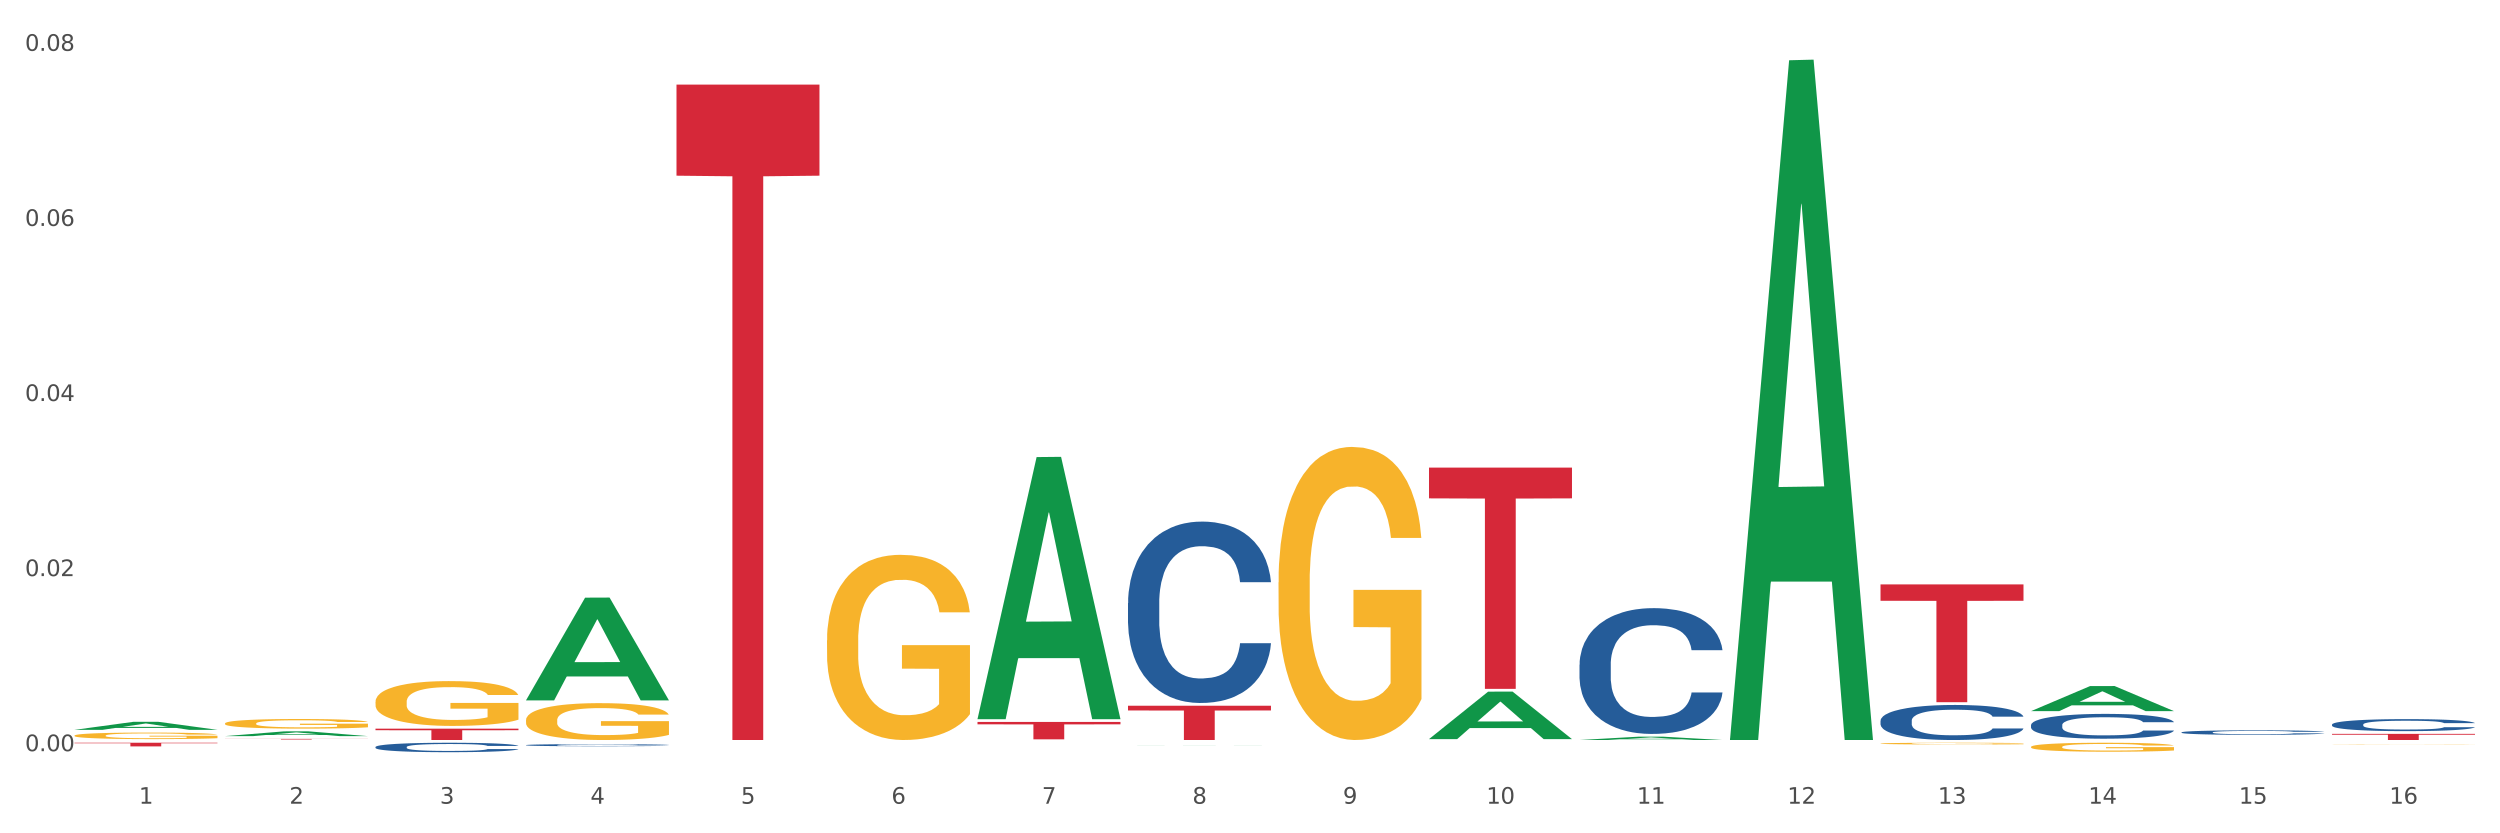
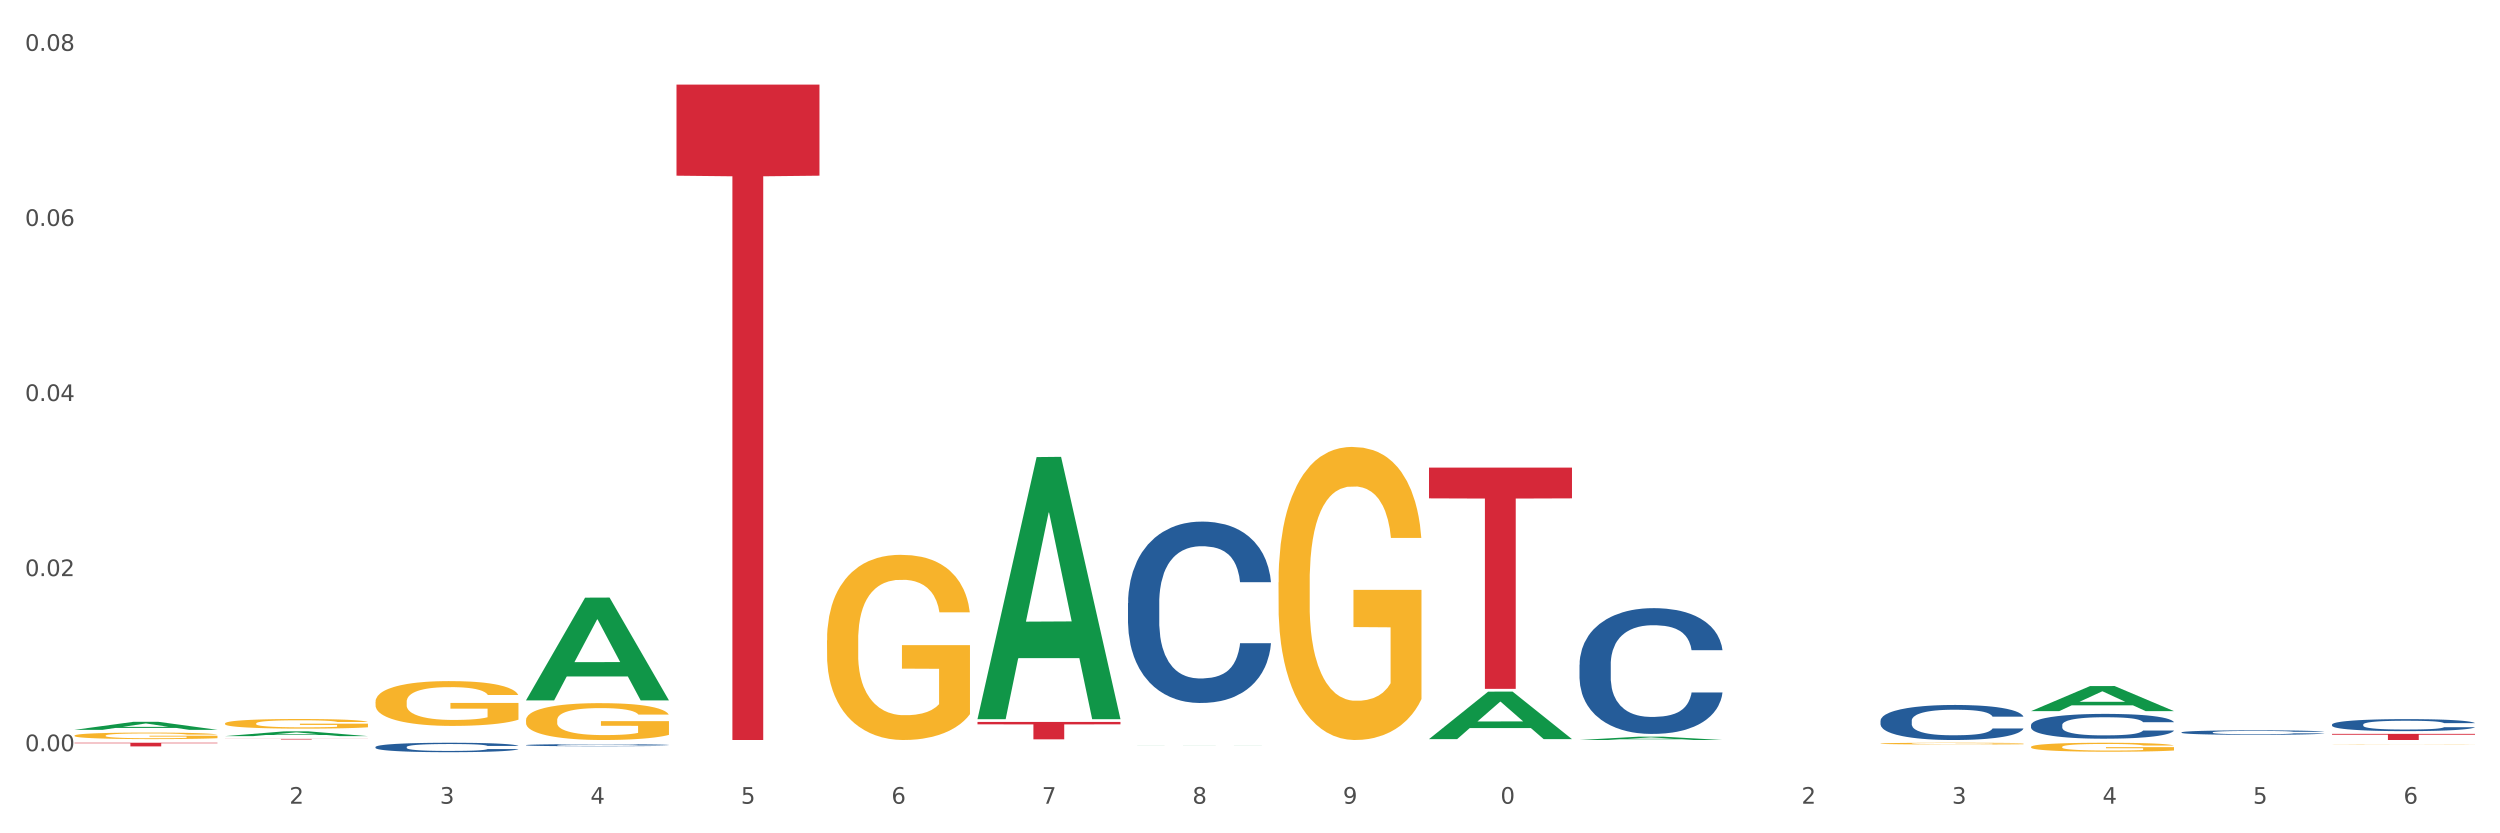
<svg xmlns="http://www.w3.org/2000/svg" xmlns:xlink="http://www.w3.org/1999/xlink" width="1080pt" height="360pt" viewBox="0 0 1080 360" version="1.1">
  <rect x="0" y="0" width="1080" height="360" fill="#333333" stroke="none" />
  <defs>
    <style type="text/css">*{stroke-linejoin: round; stroke-linecap: butt}</style>
  </defs>
  <g id="figure_1">
    <g id="patch_1">
      <path d="M 0 360  L 1080 360  L 1080 0  L 0 0  z " style="fill: #ffffff; stroke: #ffffff; stroke-linejoin: miter" />
    </g>
    <g id="axes_1">
      <g id="matplotlib.axis_1">
        <g id="xtick_1">
          <g id="text_1">
            <g style="fill: #4d4d4d" transform="translate(60.004 347.204) scale(0.096 -0.096)">
              <defs>
-                 <path id="DejaVuSans-31" d="M 794 531  L 1825 531  L 1825 4091  L 703 3866  L 703 4441  L 1819 4666  L 2450 4666  L 2450 531  L 3481 531  L 3481 0  L 794 0  L 794 531  z " transform="scale(0.016)" />
-               </defs>
+                 </defs>
              <use xlink:href="#DejaVuSans-31" />
            </g>
          </g>
        </g>
        <g id="xtick_2">
          <g id="text_2">
            <g style="fill: #4d4d4d" transform="translate(125.021 347.204) scale(0.096 -0.096)">
              <defs>
                <path id="DejaVuSans-32" d="M 1228 531  L 3431 531  L 3431 0  L 469 0  L 469 531  Q 828 903 1448 1529  Q 2069 2156 2228 2338  Q 2531 2678 2651 2914  Q 2772 3150 2772 3378  Q 2772 3750 2511 3984  Q 2250 4219 1831 4219  Q 1534 4219 1204 4116  Q 875 4013 500 3803  L 500 4441  Q 881 4594 1212 4672  Q 1544 4750 1819 4750  Q 2544 4750 2975 4387  Q 3406 4025 3406 3419  Q 3406 3131 3298 2873  Q 3191 2616 2906 2266  Q 2828 2175 2409 1742  Q 1991 1309 1228 531  z " transform="scale(0.016)" />
              </defs>
              <use xlink:href="#DejaVuSans-32" />
            </g>
          </g>
        </g>
        <g id="xtick_3">
          <g id="text_3">
            <g style="fill: #4d4d4d" transform="translate(190.039 347.204) scale(0.096 -0.096)">
              <defs>
                <path id="DejaVuSans-33" d="M 2597 2516  Q 3050 2419 3304 2112  Q 3559 1806 3559 1356  Q 3559 666 3084 287  Q 2609 -91 1734 -91  Q 1441 -91 1130 -33  Q 819 25 488 141  L 488 750  Q 750 597 1062 519  Q 1375 441 1716 441  Q 2309 441 2620 675  Q 2931 909 2931 1356  Q 2931 1769 2642 2001  Q 2353 2234 1838 2234  L 1294 2234  L 1294 2753  L 1863 2753  Q 2328 2753 2575 2939  Q 2822 3125 2822 3475  Q 2822 3834 2567 4026  Q 2313 4219 1838 4219  Q 1578 4219 1281 4162  Q 984 4106 628 3988  L 628 4550  Q 988 4650 1302 4700  Q 1616 4750 1894 4750  Q 2613 4750 3031 4423  Q 3450 4097 3450 3541  Q 3450 3153 3228 2886  Q 3006 2619 2597 2516  z " transform="scale(0.016)" />
              </defs>
              <use xlink:href="#DejaVuSans-33" />
            </g>
          </g>
        </g>
        <g id="xtick_4">
          <g id="text_4">
            <g style="fill: #4d4d4d" transform="translate(255.056 347.204) scale(0.096 -0.096)">
              <defs>
                <path id="DejaVuSans-34" d="M 2419 4116  L 825 1625  L 2419 1625  L 2419 4116  z M 2253 4666  L 3047 4666  L 3047 1625  L 3713 1625  L 3713 1100  L 3047 1100  L 3047 0  L 2419 0  L 2419 1100  L 313 1100  L 313 1709  L 2253 4666  z " transform="scale(0.016)" />
              </defs>
              <use xlink:href="#DejaVuSans-34" />
            </g>
          </g>
        </g>
        <g id="xtick_5">
          <g id="text_5">
            <g style="fill: #4d4d4d" transform="translate(320.073 347.204) scale(0.096 -0.096)">
              <defs>
                <path id="DejaVuSans-35" d="M 691 4666  L 3169 4666  L 3169 4134  L 1269 4134  L 1269 2991  Q 1406 3038 1543 3061  Q 1681 3084 1819 3084  Q 2600 3084 3056 2656  Q 3513 2228 3513 1497  Q 3513 744 3044 326  Q 2575 -91 1722 -91  Q 1428 -91 1123 -41  Q 819 9 494 109  L 494 744  Q 775 591 1075 516  Q 1375 441 1709 441  Q 2250 441 2565 725  Q 2881 1009 2881 1497  Q 2881 1984 2565 2268  Q 2250 2553 1709 2553  Q 1456 2553 1204 2497  Q 953 2441 691 2322  L 691 4666  z " transform="scale(0.016)" />
              </defs>
              <use xlink:href="#DejaVuSans-35" />
            </g>
          </g>
        </g>
        <g id="xtick_6">
          <g id="text_6">
            <g style="fill: #4d4d4d" transform="translate(385.09 347.204) scale(0.096 -0.096)">
              <defs>
                <path id="DejaVuSans-36" d="M 2113 2584  Q 1688 2584 1439 2293  Q 1191 2003 1191 1497  Q 1191 994 1439 701  Q 1688 409 2113 409  Q 2538 409 2786 701  Q 3034 994 3034 1497  Q 3034 2003 2786 2293  Q 2538 2584 2113 2584  z M 3366 4563  L 3366 3988  Q 3128 4100 2886 4159  Q 2644 4219 2406 4219  Q 1781 4219 1451 3797  Q 1122 3375 1075 2522  Q 1259 2794 1537 2939  Q 1816 3084 2150 3084  Q 2853 3084 3261 2657  Q 3669 2231 3669 1497  Q 3669 778 3244 343  Q 2819 -91 2113 -91  Q 1303 -91 875 529  Q 447 1150 447 2328  Q 447 3434 972 4092  Q 1497 4750 2381 4750  Q 2619 4750 2861 4703  Q 3103 4656 3366 4563  z " transform="scale(0.016)" />
              </defs>
              <use xlink:href="#DejaVuSans-36" />
            </g>
          </g>
        </g>
        <g id="xtick_7">
          <g id="text_7">
            <g style="fill: #4d4d4d" transform="translate(450.108 347.204) scale(0.096 -0.096)">
              <defs>
                <path id="DejaVuSans-37" d="M 525 4666  L 3525 4666  L 3525 4397  L 1831 0  L 1172 0  L 2766 4134  L 525 4134  L 525 4666  z " transform="scale(0.016)" />
              </defs>
              <use xlink:href="#DejaVuSans-37" />
            </g>
          </g>
        </g>
        <g id="xtick_8">
          <g id="text_8">
            <g style="fill: #4d4d4d" transform="translate(515.125 347.204) scale(0.096 -0.096)">
              <defs>
                <path id="DejaVuSans-38" d="M 2034 2216  Q 1584 2216 1326 1975  Q 1069 1734 1069 1313  Q 1069 891 1326 650  Q 1584 409 2034 409  Q 2484 409 2743 651  Q 3003 894 3003 1313  Q 3003 1734 2745 1975  Q 2488 2216 2034 2216  z M 1403 2484  Q 997 2584 770 2862  Q 544 3141 544 3541  Q 544 4100 942 4425  Q 1341 4750 2034 4750  Q 2731 4750 3128 4425  Q 3525 4100 3525 3541  Q 3525 3141 3298 2862  Q 3072 2584 2669 2484  Q 3125 2378 3379 2068  Q 3634 1759 3634 1313  Q 3634 634 3220 271  Q 2806 -91 2034 -91  Q 1263 -91 848 271  Q 434 634 434 1313  Q 434 1759 690 2068  Q 947 2378 1403 2484  z M 1172 3481  Q 1172 3119 1398 2916  Q 1625 2713 2034 2713  Q 2441 2713 2670 2916  Q 2900 3119 2900 3481  Q 2900 3844 2670 4047  Q 2441 4250 2034 4250  Q 1625 4250 1398 4047  Q 1172 3844 1172 3481  z " transform="scale(0.016)" />
              </defs>
              <use xlink:href="#DejaVuSans-38" />
            </g>
          </g>
        </g>
        <g id="xtick_9">
          <g id="text_9">
            <g style="fill: #4d4d4d" transform="translate(580.142 347.204) scale(0.096 -0.096)">
              <defs>
                <path id="DejaVuSans-39" d="M 703 97  L 703 672  Q 941 559 1184 500  Q 1428 441 1663 441  Q 2288 441 2617 861  Q 2947 1281 2994 2138  Q 2813 1869 2534 1725  Q 2256 1581 1919 1581  Q 1219 1581 811 2004  Q 403 2428 403 3163  Q 403 3881 828 4315  Q 1253 4750 1959 4750  Q 2769 4750 3195 4129  Q 3622 3509 3622 2328  Q 3622 1225 3098 567  Q 2575 -91 1691 -91  Q 1453 -91 1209 -44  Q 966 3 703 97  z M 1959 2075  Q 2384 2075 2632 2365  Q 2881 2656 2881 3163  Q 2881 3666 2632 3958  Q 2384 4250 1959 4250  Q 1534 4250 1286 3958  Q 1038 3666 1038 3163  Q 1038 2656 1286 2365  Q 1534 2075 1959 2075  z " transform="scale(0.016)" />
              </defs>
              <use xlink:href="#DejaVuSans-39" />
            </g>
          </g>
        </g>
        <g id="xtick_10">
          <g id="text_10">
            <g style="fill: #4d4d4d" transform="translate(642.105 347.204) scale(0.096 -0.096)">
              <defs>
                <path id="DejaVuSans-30" d="M 2034 4250  Q 1547 4250 1301 3770  Q 1056 3291 1056 2328  Q 1056 1369 1301 889  Q 1547 409 2034 409  Q 2525 409 2770 889  Q 3016 1369 3016 2328  Q 3016 3291 2770 3770  Q 2525 4250 2034 4250  z M 2034 4750  Q 2819 4750 3233 4129  Q 3647 3509 3647 2328  Q 3647 1150 3233 529  Q 2819 -91 2034 -91  Q 1250 -91 836 529  Q 422 1150 422 2328  Q 422 3509 836 4129  Q 1250 4750 2034 4750  z " transform="scale(0.016)" />
              </defs>
              <use xlink:href="#DejaVuSans-31" />
              <use xlink:href="#DejaVuSans-30" transform="translate(63.623 0)" />
            </g>
          </g>
        </g>
        <g id="xtick_11">
          <g id="text_11">
            <g style="fill: #4d4d4d" transform="translate(707.123 347.204) scale(0.096 -0.096)">
              <use xlink:href="#DejaVuSans-31" />
              <use xlink:href="#DejaVuSans-31" transform="translate(63.623 0)" />
            </g>
          </g>
        </g>
        <g id="xtick_12">
          <g id="text_12">
            <g style="fill: #4d4d4d" transform="translate(772.14 347.204) scale(0.096 -0.096)">
              <use xlink:href="#DejaVuSans-31" />
              <use xlink:href="#DejaVuSans-32" transform="translate(63.623 0)" />
            </g>
          </g>
        </g>
        <g id="xtick_13">
          <g id="text_13">
            <g style="fill: #4d4d4d" transform="translate(837.157 347.204) scale(0.096 -0.096)">
              <use xlink:href="#DejaVuSans-31" />
              <use xlink:href="#DejaVuSans-33" transform="translate(63.623 0)" />
            </g>
          </g>
        </g>
        <g id="xtick_14">
          <g id="text_14">
            <g style="fill: #4d4d4d" transform="translate(902.174 347.204) scale(0.096 -0.096)">
              <use xlink:href="#DejaVuSans-31" />
              <use xlink:href="#DejaVuSans-34" transform="translate(63.623 0)" />
            </g>
          </g>
        </g>
        <g id="xtick_15">
          <g id="text_15">
            <g style="fill: #4d4d4d" transform="translate(967.192 347.204) scale(0.096 -0.096)">
              <use xlink:href="#DejaVuSans-31" />
              <use xlink:href="#DejaVuSans-35" transform="translate(63.623 0)" />
            </g>
          </g>
        </g>
        <g id="xtick_16">
          <g id="text_16">
            <g style="fill: #4d4d4d" transform="translate(1032.209 347.204) scale(0.096 -0.096)">
              <use xlink:href="#DejaVuSans-31" />
              <use xlink:href="#DejaVuSans-36" transform="translate(63.623 0)" />
            </g>
          </g>
        </g>
        <g id="xtick_17" />
        <g id="xtick_18" />
        <g id="xtick_19" />
        <g id="xtick_20" />
        <g id="xtick_21" />
        <g id="xtick_22" />
        <g id="xtick_23" />
        <g id="xtick_24" />
        <g id="xtick_25" />
        <g id="xtick_26" />
        <g id="xtick_27" />
        <g id="xtick_28" />
        <g id="xtick_29" />
        <g id="xtick_30" />
        <g id="xtick_31" />
      </g>
      <g id="matplotlib.axis_2">
        <g id="ytick_1">
          <g id="text_17">
            <g style="fill: #4d4d4d" transform="translate(10.8 324.514) scale(0.096 -0.096)">
              <defs>
                <path id="DejaVuSans-2e" d="M 684 794  L 1344 794  L 1344 0  L 684 0  L 684 794  z " transform="scale(0.016)" />
              </defs>
              <use xlink:href="#DejaVuSans-30" />
              <use xlink:href="#DejaVuSans-2e" transform="translate(63.623 0)" />
              <use xlink:href="#DejaVuSans-30" transform="translate(95.41 0)" />
              <use xlink:href="#DejaVuSans-30" transform="translate(159.033 0)" />
            </g>
          </g>
        </g>
        <g id="ytick_2">
          <g id="text_18">
            <g style="fill: #4d4d4d" transform="translate(10.8 248.876) scale(0.096 -0.096)">
              <use xlink:href="#DejaVuSans-30" />
              <use xlink:href="#DejaVuSans-2e" transform="translate(63.623 0)" />
              <use xlink:href="#DejaVuSans-30" transform="translate(95.41 0)" />
              <use xlink:href="#DejaVuSans-32" transform="translate(159.033 0)" />
            </g>
          </g>
        </g>
        <g id="ytick_3">
          <g id="text_19">
            <g style="fill: #4d4d4d" transform="translate(10.8 173.237) scale(0.096 -0.096)">
              <use xlink:href="#DejaVuSans-30" />
              <use xlink:href="#DejaVuSans-2e" transform="translate(63.623 0)" />
              <use xlink:href="#DejaVuSans-30" transform="translate(95.41 0)" />
              <use xlink:href="#DejaVuSans-34" transform="translate(159.033 0)" />
            </g>
          </g>
        </g>
        <g id="ytick_4">
          <g id="text_20">
            <g style="fill: #4d4d4d" transform="translate(10.8 97.599) scale(0.096 -0.096)">
              <use xlink:href="#DejaVuSans-30" />
              <use xlink:href="#DejaVuSans-2e" transform="translate(63.623 0)" />
              <use xlink:href="#DejaVuSans-30" transform="translate(95.41 0)" />
              <use xlink:href="#DejaVuSans-36" transform="translate(159.033 0)" />
            </g>
          </g>
        </g>
        <g id="ytick_5">
          <g id="text_21">
            <g style="fill: #4d4d4d" transform="translate(10.8 21.96) scale(0.096 -0.096)">
              <use xlink:href="#DejaVuSans-30" />
              <use xlink:href="#DejaVuSans-2e" transform="translate(63.623 0)" />
              <use xlink:href="#DejaVuSans-30" transform="translate(95.41 0)" />
              <use xlink:href="#DejaVuSans-38" transform="translate(159.033 0)" />
            </g>
          </g>
        </g>
        <g id="ytick_6" />
        <g id="ytick_7" />
        <g id="ytick_8" />
        <g id="ytick_9" />
      </g>
      <g id="PolyCollection_1">
        <path d="M 422.278 310.484  L 422.342 310.377  L 447.813 197.459  L 458.383 197.352  L 484.045 310.697  L 471.819 310.697  L 466.279 284.303  L 439.981 284.303  L 439.79 284.729  L 434.441 310.697  L 422.278 310.697  L 422.278 310.484  L 443.292 268.552  L 462.968 268.445  L 453.225 221.511  L 453.098 221.298  L 452.971 221.618  L 443.228 268.445  L 443.292 268.552  L 422.278 310.484  z " clip-path="url(#p81243b9bff)" style="fill: #109648" />
        <path d="M 487.296 321.889  L 487.359 321.889  L 512.83 321.852  L 523.4 321.852  L 549.062 321.889  L 536.836 321.889  L 531.296 321.88  L 504.998 321.88  L 504.807 321.88  L 499.458 321.889  L 487.296 321.889  L 487.296 321.889  L 508.309 321.875  L 527.985 321.875  L 518.243 321.86  L 518.115 321.86  L 517.988 321.86  L 508.245 321.875  L 508.309 321.875  L 487.296 321.889  z " clip-path="url(#p81243b9bff)" style="fill: #109648" />
        <path d="M 617.33 319.264  L 617.394 319.245  L 642.865 298.791  L 653.435 298.772  L 679.097 319.303  L 666.871 319.303  L 661.331 314.522  L 635.032 314.522  L 634.841 314.599  L 629.492 319.303  L 617.33 319.303  L 617.33 319.264  L 638.343 311.669  L 658.02 311.649  L 648.277 303.148  L 648.15 303.109  L 648.022 303.167  L 638.28 311.649  L 638.343 311.669  L 617.33 319.264  z " clip-path="url(#p81243b9bff)" style="fill: #109648" />
        <path d="M 682.347 319.684  L 682.411 319.682  L 707.882 318.243  L 718.452 318.241  L 744.114 319.687  L 731.888 319.687  L 726.348 319.35  L 700.05 319.35  L 699.859 319.355  L 694.51 319.687  L 682.347 319.687  L 682.347 319.684  L 703.361 319.149  L 723.037 319.148  L 713.294 318.549  L 713.167 318.547  L 713.04 318.551  L 703.297 319.148  L 703.361 319.149  L 682.347 319.684  z " clip-path="url(#p81243b9bff)" style="fill: #109648" />
        <path d="M 227.227 302.493  L 227.29 302.452  L 252.761 258.185  L 263.331 258.143  L 288.993 302.577  L 276.767 302.577  L 271.227 292.23  L 244.929 292.23  L 244.738 292.397  L 239.389 302.577  L 227.227 302.577  L 227.227 302.493  L 248.24 286.055  L 267.916 286.013  L 258.174 267.614  L 258.046 267.53  L 257.919 267.656  L 248.176 286.013  L 248.24 286.055  L 227.227 302.493  z " clip-path="url(#p81243b9bff)" style="fill: #109648" />
-         <path d="M 747.365 319.135  L 747.428 318.859  L 772.899 26.035  L 783.469 25.759  L 809.131 319.687  L 796.905 319.687  L 791.365 251.242  L 765.067 251.242  L 764.876 252.346  L 759.527 319.687  L 747.365 319.687  L 747.365 319.135  L 768.378 210.395  L 788.054 210.119  L 778.312 88.409  L 778.184 87.857  L 778.057 88.685  L 768.314 210.119  L 768.378 210.395  L 747.365 319.135  z " clip-path="url(#p81243b9bff)" style="fill: #109648" />
        <path d="M 877.399 307.197  L 877.463 307.187  L 902.933 296.375  L 913.504 296.365  L 939.166 307.217  L 926.94 307.217  L 921.4 304.69  L 895.101 304.69  L 894.91 304.731  L 889.561 307.217  L 877.399 307.217  L 877.399 307.197  L 898.412 303.182  L 918.089 303.172  L 908.346 298.678  L 908.219 298.658  L 908.091 298.688  L 898.349 303.172  L 898.412 303.182  L 877.399 307.197  z " clip-path="url(#p81243b9bff)" style="fill: #109648" />
        <path d="M 97.192 318.003  L 97.256 318.001  L 122.727 315.95  L 133.297 315.948  L 158.959 318.007  L 146.733 318.007  L 141.193 317.527  L 114.894 317.527  L 114.703 317.535  L 109.354 318.007  L 97.192 318.007  L 97.192 318.003  L 118.206 317.241  L 137.882 317.239  L 128.139 316.387  L 128.012 316.383  L 127.884 316.389  L 118.142 317.239  L 118.206 317.241  L 97.192 318.003  z " clip-path="url(#p81243b9bff)" style="fill: #109648" />
        <path d="M 32.175 315.284  L 32.239 315.281  L 57.709 311.811  L 68.28 311.808  L 93.941 315.291  L 81.715 315.291  L 76.176 314.48  L 49.877 314.48  L 49.686 314.493  L 44.337 315.291  L 32.175 315.291  L 32.175 315.284  L 53.188 313.996  L 72.864 313.992  L 63.122 312.55  L 62.995 312.544  L 62.867 312.553  L 53.125 313.992  L 53.188 313.996  L 32.175 315.284  z " clip-path="url(#p81243b9bff)" style="fill: #109648" />
-         <path d="M 812.382 321.217  L 812.455 321.216  L 812.455 321.191  L 812.601 321.17  L 813.33 321.118  L 814.424 321.075  L 815.226 321.052  L 816.028 321.033  L 816.976 321.015  L 818.143 320.995  L 820.258 320.967  L 821.57 320.953  L 823.175 320.937  L 826.092 320.915  L 828.206 320.903  L 830.394 320.893  L 833.967 320.88  L 836.301 320.875  L 838.78 320.87  L 841.77 320.868  L 844.031 320.867  L 848.99 320.869  L 853.219 320.875  L 855.261 320.88  L 857.886 320.888  L 859.272 320.894  L 861.532 320.905  L 863.866 320.919  L 865.47 320.932  L 867.877 320.955  L 869.7 320.979  L 871.377 321.008  L 872.252 321.028  L 872.909 321.047  L 873.492 321.068  L 874.075 321.102  L 860.949 321.102  L 860.439 321.078  L 859.636 321.055  L 858.47 321.033  L 857.449 321.019  L 855.699 321.002  L 854.094 320.991  L 852.417 320.982  L 850.375 320.975  L 848.771 320.972  L 846.51 320.969  L 842.062 320.97  L 839.072 320.975  L 837.03 320.982  L 835.717 320.989  L 834.551 320.995  L 833.238 321.005  L 831.707 321.02  L 830.613 321.033  L 829.519 321.049  L 828.644 321.066  L 827.842 321.085  L 827.185 321.106  L 826.675 321.127  L 826.237 321.154  L 825.873 321.197  L 825.873 321.292  L 826.019 321.313  L 826.383 321.342  L 826.821 321.363  L 827.55 321.389  L 828.206 321.406  L 829.446 321.431  L 830.832 321.452  L 831.925 321.465  L 833.019 321.476  L 834.915 321.491  L 837.03 321.503  L 838.853 321.511  L 841.333 321.518  L 843.01 321.521  L 844.468 321.522  L 848.042 321.522  L 850.594 321.52  L 853.438 321.515  L 855.626 321.509  L 857.449 321.501  L 859.491 321.489  L 860.803 321.477  L 860.803 321.333  L 844.76 321.332  L 844.76 321.236  L 874.148 321.236  L 874.148 321.518  L 872.909 321.532  L 871.523 321.545  L 870.065 321.557  L 867.877 321.572  L 865.252 321.586  L 862.918 321.595  L 860.439 321.604  L 857.522 321.611  L 853.73 321.618  L 851.396 321.621  L 848.479 321.623  L 845.052 321.624  L 842.062 321.622  L 839.145 321.619  L 836.082 321.613  L 833.092 321.604  L 830.832 321.595  L 828.571 321.583  L 826.164 321.569  L 824.268 321.555  L 822.81 321.543  L 821.206 321.527  L 819.455 321.506  L 818.143 321.487  L 816.976 321.468  L 815.736 321.443  L 814.861 321.422  L 813.986 321.395  L 813.476 321.375  L 812.892 321.344  L 812.455 321.3  L 812.382 321.217  z " clip-path="url(#p81243b9bff)" style="fill: #f7b32b" />
+         <path d="M 812.382 321.217  L 812.455 321.216  L 812.455 321.191  L 812.601 321.17  L 813.33 321.118  L 814.424 321.075  L 815.226 321.052  L 816.028 321.033  L 816.976 321.015  L 818.143 320.995  L 820.258 320.967  L 821.57 320.953  L 823.175 320.937  L 826.092 320.915  L 828.206 320.903  L 830.394 320.893  L 833.967 320.88  L 836.301 320.875  L 838.78 320.87  L 841.77 320.868  L 844.031 320.867  L 848.99 320.869  L 853.219 320.875  L 855.261 320.88  L 857.886 320.888  L 859.272 320.894  L 861.532 320.905  L 863.866 320.919  L 865.47 320.932  L 867.877 320.955  L 869.7 320.979  L 871.377 321.008  L 872.252 321.028  L 872.909 321.047  L 873.492 321.068  L 874.075 321.102  L 860.949 321.102  L 860.439 321.078  L 859.636 321.055  L 858.47 321.033  L 857.449 321.019  L 855.699 321.002  L 854.094 320.991  L 852.417 320.982  L 850.375 320.975  L 848.771 320.972  L 846.51 320.969  L 842.062 320.97  L 839.072 320.975  L 837.03 320.982  L 835.717 320.989  L 834.551 320.995  L 833.238 321.005  L 831.707 321.02  L 830.613 321.033  L 829.519 321.049  L 828.644 321.066  L 827.842 321.085  L 827.185 321.106  L 826.675 321.127  L 826.237 321.154  L 825.873 321.197  L 825.873 321.292  L 826.019 321.313  L 826.383 321.342  L 826.821 321.363  L 827.55 321.389  L 828.206 321.406  L 829.446 321.431  L 830.832 321.452  L 831.925 321.465  L 833.019 321.476  L 834.915 321.491  L 837.03 321.503  L 838.853 321.511  L 841.333 321.518  L 843.01 321.521  L 844.468 321.522  L 848.042 321.522  L 850.594 321.52  L 853.438 321.515  L 855.626 321.509  L 857.449 321.501  L 859.491 321.489  L 860.803 321.477  L 860.803 321.333  L 844.76 321.332  L 844.76 321.236  L 874.148 321.236  L 874.148 321.518  L 872.909 321.532  L 871.523 321.545  L 870.065 321.557  L 867.877 321.572  L 865.252 321.586  L 862.918 321.595  L 860.439 321.604  L 857.522 321.611  L 853.73 321.618  L 851.396 321.621  L 848.479 321.623  L 845.052 321.624  L 842.062 321.622  L 839.145 321.619  L 836.082 321.613  L 833.092 321.604  L 830.832 321.595  L 828.571 321.583  L 826.164 321.569  L 824.268 321.555  L 822.81 321.543  L 821.206 321.527  L 819.455 321.506  L 816.976 321.468  L 815.736 321.443  L 814.861 321.422  L 813.986 321.395  L 813.476 321.375  L 812.892 321.344  L 812.455 321.3  L 812.382 321.217  z " clip-path="url(#p81243b9bff)" style="fill: #f7b32b" />
        <path d="M 357.261 276.652  L 357.334 276.579  L 357.334 273.948  L 357.48 271.683  L 358.209 266.204  L 359.303 261.674  L 360.105 259.263  L 360.907 257.29  L 361.855 255.317  L 363.022 253.271  L 365.137 250.276  L 366.45 248.741  L 368.054 247.134  L 370.971 244.796  L 373.086 243.481  L 375.273 242.385  L 378.847 241.07  L 381.18 240.485  L 383.66 240.047  L 386.649 239.754  L 388.91 239.681  L 393.869 239.901  L 398.098 240.558  L 400.14 241.07  L 402.766 241.946  L 404.151 242.531  L 406.412 243.7  L 408.745 245.234  L 410.35 246.549  L 412.756 249.034  L 414.579 251.518  L 416.256 254.586  L 417.132 256.705  L 417.788 258.678  L 418.371 260.943  L 418.955 264.523  L 405.828 264.523  L 405.318 261.966  L 404.516 259.555  L 403.349 257.217  L 402.328 255.755  L 400.578 253.929  L 398.974 252.76  L 397.296 251.883  L 395.254 251.152  L 393.65 250.787  L 391.39 250.495  L 386.941 250.568  L 383.951 251.152  L 381.909 251.883  L 380.597 252.541  L 379.43 253.271  L 378.117 254.294  L 376.586 255.829  L 375.492 257.217  L 374.398 258.97  L 373.523 260.724  L 372.721 262.77  L 372.065 264.962  L 371.554 267.227  L 371.117 270.003  L 370.752 274.606  L 370.752 284.616  L 370.898 286.881  L 371.263 289.876  L 371.7 292.141  L 372.429 294.845  L 373.086 296.671  L 374.325 299.302  L 375.711 301.494  L 376.805 302.882  L 377.899 304.051  L 379.795 305.658  L 381.909 306.973  L 383.733 307.777  L 386.212 308.508  L 387.889 308.8  L 389.348 308.946  L 392.921 308.946  L 395.473 308.727  L 398.317 308.215  L 400.505 307.558  L 402.328 306.754  L 404.37 305.439  L 405.683 304.197  L 405.683 288.927  L 389.639 288.853  L 389.639 278.698  L 419.028 278.698  L 419.028 308.508  L 417.788 310.042  L 416.402 311.43  L 414.944 312.672  L 412.756 314.207  L 410.131 315.668  L 407.797 316.691  L 405.318 317.568  L 402.401 318.371  L 398.609 319.102  L 396.275 319.394  L 393.358 319.613  L 389.931 319.687  L 386.941 319.54  L 384.024 319.175  L 380.961 318.518  L 377.972 317.568  L 375.711 316.618  L 373.45 315.449  L 371.044 313.914  L 369.148 312.453  L 367.689 311.138  L 366.085 309.458  L 364.335 307.266  L 363.022 305.293  L 361.855 303.247  L 360.616 300.617  L 359.741 298.352  L 358.866 295.502  L 358.355 293.383  L 357.772 290.096  L 357.334 285.493  L 357.261 276.652  z " clip-path="url(#p81243b9bff)" style="fill: #f7b32b" />
        <path d="M 552.313 251.577  L 552.386 251.462  L 552.386 247.299  L 552.532 243.714  L 553.261 235.042  L 554.355 227.872  L 555.157 224.056  L 555.959 220.934  L 556.907 217.812  L 558.074 214.574  L 560.189 209.833  L 561.501 207.405  L 563.106 204.861  L 566.023 201.161  L 568.137 199.079  L 570.325 197.345  L 573.898 195.263  L 576.232 194.338  L 578.711 193.644  L 581.701 193.182  L 583.962 193.066  L 588.921 193.413  L 593.15 194.454  L 595.192 195.263  L 597.817 196.651  L 599.203 197.576  L 601.464 199.426  L 603.797 201.854  L 605.401 203.936  L 607.808 207.867  L 609.631 211.799  L 611.308 216.656  L 612.183 220.009  L 612.84 223.131  L 613.423 226.716  L 614.006 232.382  L 600.88 232.382  L 600.37 228.335  L 599.567 224.519  L 598.401 220.818  L 597.38 218.506  L 595.63 215.615  L 594.025 213.765  L 592.348 212.377  L 590.306 211.221  L 588.702 210.643  L 586.441 210.18  L 581.993 210.296  L 579.003 211.221  L 576.961 212.377  L 575.649 213.418  L 574.482 214.574  L 573.169 216.193  L 571.638 218.621  L 570.544 220.818  L 569.45 223.594  L 568.575 226.369  L 567.773 229.607  L 567.116 233.076  L 566.606 236.661  L 566.168 241.055  L 565.804 248.34  L 565.804 264.182  L 565.95 267.766  L 566.314 272.507  L 566.752 276.092  L 567.481 280.371  L 568.137 283.261  L 569.377 287.424  L 570.763 290.893  L 571.856 293.09  L 572.95 294.941  L 574.846 297.485  L 576.961 299.566  L 578.784 300.838  L 581.264 301.994  L 582.941 302.457  L 584.399 302.688  L 587.973 302.688  L 590.525 302.341  L 593.369 301.532  L 595.557 300.491  L 597.38 299.219  L 599.422 297.138  L 600.734 295.172  L 600.734 271.004  L 584.691 270.889  L 584.691 254.815  L 614.079 254.815  L 614.079 301.994  L 612.84 304.423  L 611.454 306.62  L 609.996 308.586  L 607.808 311.014  L 605.183 313.327  L 602.849 314.945  L 600.37 316.333  L 597.453 317.605  L 593.661 318.761  L 591.327 319.224  L 588.41 319.571  L 584.983 319.687  L 581.993 319.455  L 579.076 318.877  L 576.013 317.836  L 573.023 316.333  L 570.763 314.83  L 568.502 312.98  L 566.096 310.551  L 564.199 308.239  L 562.741 306.157  L 561.137 303.498  L 559.387 300.029  L 558.074 296.906  L 556.907 293.669  L 555.667 289.506  L 554.792 285.921  L 553.917 281.411  L 553.407 278.058  L 552.823 272.854  L 552.386 265.569  L 552.313 251.577  z " clip-path="url(#p81243b9bff)" style="fill: #f7b32b" />
        <path d="M 227.227 311.118  L 227.3 311.104  L 227.3 310.58  L 227.445 310.129  L 228.175 309.038  L 229.269 308.136  L 230.071 307.656  L 230.873 307.263  L 231.821 306.87  L 232.988 306.463  L 235.102 305.867  L 236.415 305.561  L 238.019 305.241  L 240.936 304.776  L 243.051 304.514  L 245.239 304.296  L 248.812 304.034  L 251.146 303.917  L 253.625 303.83  L 256.615 303.772  L 258.876 303.757  L 263.834 303.801  L 268.064 303.932  L 270.106 304.034  L 272.731 304.208  L 274.117 304.325  L 276.377 304.557  L 278.711 304.863  L 280.315 305.125  L 282.722 305.619  L 284.545 306.114  L 286.222 306.725  L 287.097 307.147  L 287.753 307.54  L 288.337 307.991  L 288.92 308.703  L 275.794 308.703  L 275.283 308.194  L 274.481 307.714  L 273.315 307.249  L 272.294 306.958  L 270.543 306.594  L 268.939 306.361  L 267.262 306.187  L 265.22 306.041  L 263.616 305.968  L 261.355 305.91  L 256.907 305.925  L 253.917 306.041  L 251.875 306.187  L 250.562 306.318  L 249.396 306.463  L 248.083 306.667  L 246.552 306.972  L 245.458 307.249  L 244.364 307.598  L 243.489 307.947  L 242.687 308.354  L 242.03 308.791  L 241.52 309.242  L 241.082 309.794  L 240.718 310.711  L 240.718 312.704  L 240.863 313.155  L 241.228 313.751  L 241.666 314.202  L 242.395 314.74  L 243.051 315.104  L 244.291 315.628  L 245.676 316.064  L 246.77 316.341  L 247.864 316.573  L 249.76 316.893  L 251.875 317.155  L 253.698 317.315  L 256.177 317.461  L 257.855 317.519  L 259.313 317.548  L 262.886 317.548  L 265.439 317.504  L 268.283 317.403  L 270.47 317.272  L 272.294 317.112  L 274.335 316.85  L 275.648 316.603  L 275.648 313.562  L 259.605 313.548  L 259.605 311.526  L 288.993 311.526  L 288.993 317.461  L 287.753 317.766  L 286.368 318.043  L 284.909 318.29  L 282.722 318.595  L 280.096 318.886  L 277.763 319.09  L 275.283 319.265  L 272.366 319.425  L 268.574 319.57  L 266.241 319.628  L 263.324 319.672  L 259.897 319.687  L 256.907 319.657  L 253.99 319.585  L 250.927 319.454  L 247.937 319.265  L 245.676 319.076  L 243.416 318.843  L 241.009 318.537  L 239.113 318.246  L 237.655 317.985  L 236.05 317.65  L 234.3 317.213  L 232.988 316.821  L 231.821 316.413  L 230.581 315.89  L 229.706 315.439  L 228.831 314.871  L 228.321 314.45  L 227.737 313.795  L 227.3 312.878  L 227.227 311.118  z " clip-path="url(#p81243b9bff)" style="fill: #f7b32b" />
        <path d="M 162.209 303.182  L 162.282 303.164  L 162.282 302.527  L 162.428 301.979  L 163.157 300.652  L 164.251 299.556  L 165.054 298.972  L 165.856 298.495  L 166.804 298.017  L 167.97 297.522  L 170.085 296.797  L 171.398 296.426  L 173.002 296.036  L 175.919 295.471  L 178.034 295.152  L 180.222 294.887  L 183.795 294.569  L 186.128 294.427  L 188.608 294.321  L 191.598 294.25  L 193.858 294.233  L 198.817 294.286  L 203.047 294.445  L 205.089 294.569  L 207.714 294.781  L 209.099 294.922  L 211.36 295.205  L 213.694 295.577  L 215.298 295.895  L 217.704 296.496  L 219.528 297.098  L 221.205 297.84  L 222.08 298.353  L 222.736 298.831  L 223.32 299.379  L 223.903 300.246  L 210.777 300.246  L 210.266 299.627  L 209.464 299.043  L 208.297 298.477  L 207.276 298.123  L 205.526 297.681  L 203.922 297.398  L 202.245 297.186  L 200.203 297.009  L 198.598 296.921  L 196.338 296.85  L 191.889 296.868  L 188.9 297.009  L 186.858 297.186  L 185.545 297.345  L 184.378 297.522  L 183.066 297.77  L 181.534 298.141  L 180.44 298.477  L 179.347 298.902  L 178.471 299.326  L 177.669 299.821  L 177.013 300.352  L 176.503 300.9  L 176.065 301.572  L 175.7 302.686  L 175.7 305.109  L 175.846 305.658  L 176.211 306.383  L 176.648 306.931  L 177.378 307.585  L 178.034 308.027  L 179.274 308.664  L 180.659 309.195  L 181.753 309.531  L 182.847 309.814  L 184.743 310.203  L 186.858 310.521  L 188.681 310.716  L 191.16 310.893  L 192.837 310.963  L 194.296 310.999  L 197.869 310.999  L 200.422 310.946  L 203.266 310.822  L 205.453 310.663  L 207.276 310.468  L 209.318 310.15  L 210.631 309.849  L 210.631 306.153  L 194.588 306.135  L 194.588 303.677  L 223.976 303.677  L 223.976 310.893  L 222.736 311.264  L 221.351 311.6  L 219.892 311.901  L 217.704 312.272  L 215.079 312.626  L 212.746 312.873  L 210.266 313.086  L 207.349 313.28  L 203.557 313.457  L 201.224 313.528  L 198.307 313.581  L 194.879 313.598  L 191.889 313.563  L 188.972 313.475  L 185.91 313.315  L 182.92 313.086  L 180.659 312.856  L 178.399 312.573  L 175.992 312.201  L 174.096 311.848  L 172.638 311.529  L 171.033 311.122  L 169.283 310.592  L 167.97 310.114  L 166.804 309.619  L 165.564 308.982  L 164.689 308.434  L 163.814 307.744  L 163.303 307.232  L 162.72 306.436  L 162.282 305.322  L 162.209 303.182  z " clip-path="url(#p81243b9bff)" style="fill: #f7b32b" />
        <path d="M 32.175 320.867  L 93.941 320.867  L 93.941 321.086  L 69.645 321.088  L 69.645 322.445  L 56.325 322.445  L 56.325 321.088  L 32.175 321.086  L 32.175 320.868  L 32.175 320.867  z " clip-path="url(#p81243b9bff)" style="fill: #d62839" />
        <path d="M 97.192 319.187  L 158.959 319.187  L 158.959 319.225  L 134.662 319.225  L 134.662 319.46  L 121.343 319.46  L 121.343 319.225  L 97.192 319.225  L 97.192 319.187  L 97.192 319.187  z " clip-path="url(#p81243b9bff)" style="fill: #d62839" />
        <path d="M 1007.434 321.632  L 1007.507 321.631  L 1007.507 321.628  L 1007.652 321.624  L 1008.382 321.616  L 1009.475 321.61  L 1010.278 321.606  L 1011.08 321.603  L 1012.028 321.601  L 1013.195 321.598  L 1015.309 321.593  L 1016.622 321.591  L 1018.226 321.589  L 1021.143 321.585  L 1023.258 321.583  L 1025.446 321.582  L 1029.019 321.58  L 1031.353 321.579  L 1033.832 321.578  L 1036.822 321.578  L 1039.083 321.578  L 1044.041 321.578  L 1048.271 321.579  L 1050.313 321.58  L 1052.938 321.581  L 1054.324 321.582  L 1056.584 321.584  L 1058.918 321.586  L 1060.522 321.588  L 1062.929 321.591  L 1064.752 321.595  L 1066.429 321.599  L 1067.304 321.603  L 1067.96 321.605  L 1068.544 321.609  L 1069.127 321.614  L 1056.001 321.614  L 1055.49 321.61  L 1054.688 321.607  L 1053.521 321.603  L 1052.5 321.601  L 1050.75 321.599  L 1049.146 321.597  L 1047.469 321.596  L 1045.427 321.594  L 1043.823 321.594  L 1041.562 321.594  L 1037.114 321.594  L 1034.124 321.594  L 1032.082 321.596  L 1030.769 321.597  L 1029.602 321.598  L 1028.29 321.599  L 1026.758 321.601  L 1025.665 321.603  L 1024.571 321.606  L 1023.696 321.608  L 1022.893 321.611  L 1022.237 321.615  L 1021.727 321.618  L 1021.289 321.622  L 1020.925 321.629  L 1020.925 321.643  L 1021.07 321.646  L 1021.435 321.651  L 1021.873 321.654  L 1022.602 321.658  L 1023.258 321.661  L 1024.498 321.664  L 1025.883 321.668  L 1026.977 321.67  L 1028.071 321.671  L 1029.967 321.674  L 1032.082 321.676  L 1033.905 321.677  L 1036.384 321.678  L 1038.062 321.678  L 1039.52 321.679  L 1043.093 321.679  L 1045.646 321.678  L 1048.49 321.677  L 1050.677 321.676  L 1052.5 321.675  L 1054.542 321.673  L 1055.855 321.672  L 1055.855 321.649  L 1039.812 321.649  L 1039.812 321.635  L 1069.2 321.635  L 1069.2 321.678  L 1067.96 321.68  L 1066.575 321.682  L 1065.116 321.684  L 1062.929 321.686  L 1060.303 321.688  L 1057.97 321.69  L 1055.49 321.691  L 1052.573 321.692  L 1048.781 321.693  L 1046.448 321.694  L 1043.531 321.694  L 1040.103 321.694  L 1037.114 321.694  L 1034.197 321.693  L 1031.134 321.692  L 1028.144 321.691  L 1025.883 321.69  L 1023.623 321.688  L 1021.216 321.686  L 1019.32 321.684  L 1017.862 321.682  L 1016.257 321.679  L 1014.507 321.676  L 1013.195 321.673  L 1012.028 321.67  L 1010.788 321.666  L 1009.913 321.663  L 1009.038 321.659  L 1008.527 321.656  L 1007.944 321.651  L 1007.507 321.644  L 1007.434 321.632  z " clip-path="url(#p81243b9bff)" style="fill: #f7b32b" />
        <path d="M 877.399 322.662  L 877.472 322.659  L 877.472 322.531  L 877.618 322.421  L 878.347 322.155  L 879.441 321.935  L 880.243 321.818  L 881.045 321.722  L 881.993 321.626  L 883.16 321.527  L 885.275 321.381  L 886.588 321.307  L 888.192 321.229  L 891.109 321.115  L 893.224 321.051  L 895.411 320.998  L 898.985 320.934  L 901.318 320.906  L 903.798 320.885  L 906.787 320.871  L 909.048 320.867  L 914.007 320.878  L 918.236 320.91  L 920.278 320.934  L 922.904 320.977  L 924.289 321.005  L 926.55 321.062  L 928.883 321.137  L 930.488 321.2  L 932.894 321.321  L 934.717 321.442  L 936.394 321.591  L 937.27 321.694  L 937.926 321.789  L 938.509 321.899  L 939.093 322.073  L 925.966 322.073  L 925.456 321.949  L 924.654 321.832  L 923.487 321.718  L 922.466 321.647  L 920.716 321.559  L 919.111 321.502  L 917.434 321.459  L 915.392 321.424  L 913.788 321.406  L 911.527 321.392  L 907.079 321.396  L 904.089 321.424  L 902.047 321.459  L 900.735 321.491  L 899.568 321.527  L 898.255 321.577  L 896.724 321.651  L 895.63 321.718  L 894.536 321.804  L 893.661 321.889  L 892.859 321.988  L 892.203 322.094  L 891.692 322.204  L 891.255 322.339  L 890.89 322.563  L 890.89 323.049  L 891.036 323.159  L 891.4 323.304  L 891.838 323.414  L 892.567 323.546  L 893.224 323.634  L 894.463 323.762  L 895.849 323.868  L 896.943 323.936  L 898.037 323.993  L 899.933 324.071  L 902.047 324.134  L 903.87 324.173  L 906.35 324.209  L 908.027 324.223  L 909.486 324.23  L 913.059 324.23  L 915.611 324.22  L 918.455 324.195  L 920.643 324.163  L 922.466 324.124  L 924.508 324.06  L 925.82 324  L 925.82 323.258  L 909.777 323.255  L 909.777 322.761  L 939.166 322.761  L 939.166 324.209  L 937.926 324.283  L 936.54 324.351  L 935.082 324.411  L 932.894 324.486  L 930.269 324.557  L 927.935 324.606  L 925.456 324.649  L 922.539 324.688  L 918.747 324.723  L 916.413 324.738  L 913.496 324.748  L 910.069 324.752  L 907.079 324.745  L 904.162 324.727  L 901.099 324.695  L 898.109 324.649  L 895.849 324.603  L 893.588 324.546  L 891.182 324.471  L 889.286 324.401  L 887.827 324.337  L 886.223 324.255  L 884.473 324.149  L 883.16 324.053  L 881.993 323.954  L 880.754 323.826  L 879.879 323.716  L 879.003 323.577  L 878.493 323.475  L 877.91 323.315  L 877.472 323.091  L 877.399 322.662  z " clip-path="url(#p81243b9bff)" style="fill: #f7b32b" />
-         <path d="M 162.209 314.779  L 223.976 314.779  L 223.976 315.46  L 199.679 315.465  L 199.679 319.681  L 186.36 319.681  L 186.36 315.465  L 162.209 315.46  L 162.209 314.784  L 162.209 314.779  z " clip-path="url(#p81243b9bff)" style="fill: #d62839" />
        <path d="M 292.244 36.549  L 354.01 36.549  L 354.01 75.895  L 329.714 76.161  L 329.714 319.687  L 316.394 319.687  L 316.394 76.161  L 292.244 75.895  L 292.244 36.814  L 292.244 36.549  z " clip-path="url(#p81243b9bff)" style="fill: #d62839" />
-         <path d="M 812.382 252.461  L 874.148 252.461  L 874.148 259.535  L 849.852 259.582  L 849.852 303.363  L 836.532 303.363  L 836.532 259.582  L 812.382 259.535  L 812.382 252.509  L 812.382 252.461  z " clip-path="url(#p81243b9bff)" style="fill: #d62839" />
        <path d="M 617.33 202.009  L 679.097 202.009  L 679.097 215.292  L 654.8 215.381  L 654.8 297.591  L 641.481 297.591  L 641.481 215.381  L 617.33 215.292  L 617.33 202.099  L 617.33 202.009  z " clip-path="url(#p81243b9bff)" style="fill: #d62839" />
-         <path d="M 487.296 304.872  L 549.062 304.872  L 549.062 306.931  L 524.765 306.945  L 524.765 319.687  L 511.446 319.687  L 511.446 306.945  L 487.296 306.931  L 487.296 304.886  L 487.296 304.872  z " clip-path="url(#p81243b9bff)" style="fill: #d62839" />
        <path d="M 422.278 311.877  L 484.045 311.877  L 484.045 312.923  L 459.748 312.93  L 459.748 319.403  L 446.429 319.403  L 446.429 312.93  L 422.278 312.923  L 422.278 311.884  L 422.278 311.877  z " clip-path="url(#p81243b9bff)" style="fill: #d62839" />
        <path d="M 1007.434 317.035  L 1069.2 317.035  L 1069.2 317.403  L 1044.903 317.406  L 1044.903 319.687  L 1031.584 319.687  L 1031.584 317.406  L 1007.434 317.403  L 1007.434 317.037  L 1007.434 317.035  z " clip-path="url(#p81243b9bff)" style="fill: #d62839" />
        <path d="M 32.175 317.776  L 32.248 317.773  L 32.248 317.681  L 32.394 317.601  L 33.123 317.407  L 34.217 317.247  L 35.019 317.162  L 35.821 317.093  L 36.769 317.023  L 37.936 316.951  L 40.051 316.845  L 41.363 316.791  L 42.968 316.734  L 45.885 316.652  L 47.999 316.605  L 50.187 316.567  L 53.76 316.52  L 56.094 316.5  L 58.573 316.484  L 61.563 316.474  L 63.824 316.471  L 68.783 316.479  L 73.012 316.502  L 75.054 316.52  L 77.679 316.551  L 79.065 316.572  L 81.326 316.613  L 83.659 316.667  L 85.263 316.714  L 87.67 316.801  L 89.493 316.889  L 91.17 316.997  L 92.045 317.072  L 92.702 317.142  L 93.285 317.222  L 93.868 317.348  L 80.742 317.348  L 80.232 317.258  L 79.43 317.173  L 78.263 317.09  L 77.242 317.039  L 75.492 316.974  L 73.887 316.933  L 72.21 316.902  L 70.168 316.876  L 68.564 316.863  L 66.303 316.853  L 61.855 316.856  L 58.865 316.876  L 56.823 316.902  L 55.511 316.925  L 54.344 316.951  L 53.031 316.987  L 51.5 317.041  L 50.406 317.09  L 49.312 317.152  L 48.437 317.214  L 47.635 317.286  L 46.979 317.363  L 46.468 317.443  L 46.031 317.541  L 45.666 317.704  L 45.666 318.057  L 45.812 318.137  L 46.176 318.243  L 46.614 318.323  L 47.343 318.418  L 47.999 318.483  L 49.239 318.575  L 50.625 318.653  L 51.719 318.702  L 52.812 318.743  L 54.708 318.8  L 56.823 318.846  L 58.646 318.875  L 61.126 318.9  L 62.803 318.911  L 64.261 318.916  L 67.835 318.916  L 70.387 318.908  L 73.231 318.89  L 75.419 318.867  L 77.242 318.838  L 79.284 318.792  L 80.596 318.748  L 80.596 318.209  L 64.553 318.207  L 64.553 317.848  L 93.941 317.848  L 93.941 318.9  L 92.702 318.955  L 91.316 319.004  L 89.858 319.047  L 87.67 319.101  L 85.045 319.153  L 82.711 319.189  L 80.232 319.22  L 77.315 319.248  L 73.523 319.274  L 71.189 319.285  L 68.272 319.292  L 64.845 319.295  L 61.855 319.29  L 58.938 319.277  L 55.875 319.254  L 52.885 319.22  L 50.625 319.187  L 48.364 319.145  L 45.958 319.091  L 44.062 319.04  L 42.603 318.993  L 40.999 318.934  L 39.249 318.857  L 37.936 318.787  L 36.769 318.715  L 35.529 318.622  L 34.654 318.542  L 33.779 318.441  L 33.269 318.367  L 32.685 318.251  L 32.248 318.088  L 32.175 317.776  z " clip-path="url(#p81243b9bff)" style="fill: #f7b32b" />
        <path d="M 97.192 312.53  L 97.265 312.526  L 97.265 312.389  L 97.411 312.272  L 98.14 311.987  L 99.234 311.751  L 100.036 311.626  L 100.838 311.523  L 101.786 311.421  L 102.953 311.314  L 105.068 311.158  L 106.381 311.079  L 107.985 310.995  L 110.902 310.873  L 113.017 310.805  L 115.204 310.748  L 118.778 310.68  L 121.111 310.649  L 123.591 310.627  L 126.58 310.611  L 128.841 310.608  L 133.8 310.619  L 138.03 310.653  L 140.071 310.68  L 142.697 310.725  L 144.082 310.756  L 146.343 310.817  L 148.676 310.896  L 150.281 310.965  L 152.687 311.094  L 154.51 311.223  L 156.188 311.383  L 157.063 311.493  L 157.719 311.595  L 158.302 311.713  L 158.886 311.899  L 145.759 311.899  L 145.249 311.766  L 144.447 311.641  L 143.28 311.519  L 142.259 311.443  L 140.509 311.348  L 138.905 311.288  L 137.227 311.242  L 135.185 311.204  L 133.581 311.185  L 131.321 311.17  L 126.872 311.174  L 123.882 311.204  L 121.84 311.242  L 120.528 311.276  L 119.361 311.314  L 118.048 311.367  L 116.517 311.447  L 115.423 311.519  L 114.329 311.611  L 113.454 311.702  L 112.652 311.808  L 111.996 311.922  L 111.485 312.04  L 111.048 312.184  L 110.683 312.424  L 110.683 312.944  L 110.829 313.062  L 111.194 313.218  L 111.631 313.335  L 112.36 313.476  L 113.017 313.571  L 114.256 313.708  L 115.642 313.822  L 116.736 313.894  L 117.83 313.955  L 119.726 314.038  L 121.84 314.107  L 123.664 314.148  L 126.143 314.186  L 127.82 314.201  L 129.279 314.209  L 132.852 314.209  L 135.404 314.198  L 138.248 314.171  L 140.436 314.137  L 142.259 314.095  L 144.301 314.027  L 145.614 313.962  L 145.614 313.168  L 129.57 313.164  L 129.57 312.636  L 158.959 312.636  L 158.959 314.186  L 157.719 314.266  L 156.333 314.338  L 154.875 314.403  L 152.687 314.483  L 150.062 314.559  L 147.728 314.612  L 145.249 314.657  L 142.332 314.699  L 138.54 314.737  L 136.206 314.752  L 133.289 314.764  L 129.862 314.768  L 126.872 314.76  L 123.955 314.741  L 120.892 314.707  L 117.903 314.657  L 115.642 314.608  L 113.381 314.547  L 110.975 314.467  L 109.079 314.391  L 107.62 314.323  L 106.016 314.236  L 104.266 314.122  L 102.953 314.019  L 101.786 313.913  L 100.547 313.776  L 99.672 313.658  L 98.797 313.51  L 98.286 313.4  L 97.703 313.229  L 97.265 312.99  L 97.192 312.53  z " clip-path="url(#p81243b9bff)" style="fill: #f7b32b" />
        <path d="M 942.416 316.374  L 942.489 316.373  L 942.489 316.323  L 942.708 316.255  L 943.512 316.131  L 944.534 316.037  L 946.286 315.927  L 947.235 315.88  L 948.476 315.829  L 951.032 315.745  L 953.952 315.674  L 955.996 315.635  L 957.529 315.61  L 960.961 315.566  L 962.932 315.546  L 964.976 315.53  L 966.729 315.52  L 969.649 315.507  L 971.985 315.502  L 974.687 315.5  L 976.95 315.502  L 979.943 315.509  L 984.324 315.53  L 986.003 315.543  L 988.267 315.564  L 990.603 315.593  L 992.501 315.621  L 994.691 315.662  L 996.955 315.715  L 999.145 315.783  L 1000.678 315.845  L 1001.919 315.911  L 1003.015 315.991  L 1003.818 316.078  L 1004.183 316.15  L 990.822 316.15  L 990.457 316.085  L 989.727 316.014  L 988.997 315.966  L 988.194 315.927  L 986.952 315.882  L 985.857 315.854  L 984.032 315.82  L 982.353 315.799  L 980.966 315.786  L 979.286 315.776  L 975.709 315.765  L 973.154 315.765  L 971.547 315.768  L 969.576 315.777  L 967.897 315.79  L 965.926 315.811  L 964.392 315.834  L 962.859 315.864  L 961.983 315.886  L 960.669 315.925  L 959.793 315.957  L 958.625 316.012  L 957.967 316.051  L 956.799 316.152  L 956.288 316.227  L 956.069 316.278  L 955.923 316.335  L 955.923 316.612  L 956.361 316.737  L 956.726 316.79  L 957.31 316.851  L 958.406 316.929  L 960.012 317.005  L 961.691 317.06  L 963.078 317.094  L 964.392 317.119  L 965.707 317.138  L 967.313 317.156  L 968.627 317.167  L 970.598 317.177  L 972.935 317.183  L 974.76 317.183  L 978.483 317.174  L 980.163 317.165  L 981.769 317.153  L 983.521 317.133  L 984.908 317.112  L 985.711 317.096  L 987.025 317.062  L 988.048 317.026  L 988.924 316.986  L 989.508 316.95  L 990.165 316.897  L 990.676 316.836  L 990.822 316.804  L 1004.183 316.804  L 1003.891 316.868  L 1003.38 316.931  L 1002.358 317.014  L 1001.554 317.062  L 1000.313 317.121  L 998.999 317.17  L 997.174 317.225  L 995.495 317.266  L 993.742 317.302  L 991.844 317.334  L 988.413 317.378  L 987.171 317.391  L 984.543 317.412  L 982.499 317.424  L 979.505 317.437  L 976.439 317.444  L 973.227 317.446  L 970.379 317.442  L 967.24 317.432  L 965.268 317.421  L 963.078 317.405  L 960.523 317.38  L 958.114 317.35  L 955.85 317.314  L 953.733 317.273  L 951.762 317.227  L 949.206 317.151  L 947.308 317.076  L 945.921 317.007  L 944.972 316.948  L 944.023 316.874  L 943.512 316.822  L 942.708 316.698  L 942.416 316.582  L 942.416 316.374  z " clip-path="url(#p81243b9bff)" style="fill: #255c99" />
        <path d="M 1007.434 312.993  L 1007.507 312.988  L 1007.507 312.855  L 1007.726 312.675  L 1008.529 312.342  L 1009.551 312.091  L 1011.303 311.797  L 1012.252 311.673  L 1013.493 311.536  L 1016.049 311.313  L 1018.969 311.123  L 1021.013 311.018  L 1022.547 310.952  L 1025.978 310.833  L 1027.949 310.781  L 1029.994 310.738  L 1031.746 310.71  L 1034.666 310.677  L 1037.003 310.662  L 1039.704 310.658  L 1041.967 310.662  L 1044.961 310.681  L 1049.341 310.738  L 1051.021 310.772  L 1053.284 310.829  L 1055.62 310.904  L 1057.518 310.98  L 1059.709 311.09  L 1061.972 311.232  L 1064.162 311.412  L 1065.696 311.578  L 1066.937 311.754  L 1068.032 311.968  L 1068.835 312.2  L 1069.2 312.395  L 1055.839 312.395  L 1055.474 312.219  L 1054.744 312.029  L 1054.014 311.901  L 1053.211 311.797  L 1051.97 311.678  L 1050.875 311.602  L 1049.049 311.512  L 1047.37 311.455  L 1045.983 311.422  L 1044.304 311.393  L 1040.726 311.365  L 1038.171 311.365  L 1036.565 311.374  L 1034.593 311.398  L 1032.914 311.431  L 1030.943 311.488  L 1029.41 311.55  L 1027.876 311.631  L 1027 311.688  L 1025.686 311.792  L 1024.81 311.877  L 1023.642 312.025  L 1022.985 312.129  L 1021.817 312.399  L 1021.306 312.599  L 1021.086 312.736  L 1020.94 312.888  L 1020.94 313.629  L 1021.379 313.961  L 1021.744 314.103  L 1022.328 314.265  L 1023.423 314.473  L 1025.029 314.678  L 1026.708 314.825  L 1028.095 314.915  L 1029.41 314.981  L 1030.724 315.033  L 1032.33 315.081  L 1033.644 315.109  L 1035.615 315.138  L 1037.952 315.152  L 1039.777 315.152  L 1043.501 315.128  L 1045.18 315.105  L 1046.786 315.071  L 1048.538 315.019  L 1049.925 314.962  L 1050.728 314.92  L 1052.043 314.829  L 1053.065 314.734  L 1053.941 314.625  L 1054.525 314.53  L 1055.182 314.388  L 1055.693 314.227  L 1055.839 314.141  L 1069.2 314.141  L 1068.908 314.312  L 1068.397 314.478  L 1067.375 314.701  L 1066.572 314.829  L 1065.33 314.986  L 1064.016 315.119  L 1062.191 315.266  L 1060.512 315.375  L 1058.76 315.47  L 1056.861 315.556  L 1053.43 315.674  L 1052.189 315.707  L 1049.56 315.764  L 1047.516 315.798  L 1044.523 315.831  L 1041.456 315.85  L 1038.244 315.855  L 1035.396 315.845  L 1032.257 315.817  L 1030.286 315.788  L 1028.095 315.745  L 1025.54 315.679  L 1023.131 315.598  L 1020.867 315.503  L 1018.75 315.394  L 1016.779 315.271  L 1014.224 315.067  L 1012.325 314.867  L 1010.938 314.682  L 1009.989 314.526  L 1009.04 314.326  L 1008.529 314.189  L 1007.726 313.856  L 1007.434 313.548  L 1007.434 312.993  z " clip-path="url(#p81243b9bff)" style="fill: #255c99" />
        <path d="M 162.209 322.701  L 162.282 322.698  L 162.282 322.593  L 162.502 322.452  L 163.305 322.191  L 164.327 321.993  L 166.079 321.762  L 167.028 321.665  L 168.269 321.557  L 170.825 321.381  L 173.745 321.232  L 175.789 321.15  L 177.323 321.098  L 180.754 321.005  L 182.725 320.964  L 184.77 320.93  L 186.522 320.908  L 189.442 320.882  L 191.778 320.871  L 194.48 320.867  L 196.743 320.871  L 199.737 320.886  L 204.117 320.93  L 205.796 320.956  L 208.06 321.001  L 210.396 321.061  L 212.294 321.12  L 214.485 321.206  L 216.748 321.318  L 218.938 321.46  L 220.471 321.59  L 221.713 321.728  L 222.808 321.896  L 223.611 322.079  L 223.976 322.232  L 210.615 322.232  L 210.25 322.094  L 209.52 321.944  L 208.79 321.844  L 207.987 321.762  L 206.746 321.669  L 205.65 321.609  L 203.825 321.538  L 202.146 321.493  L 200.759 321.467  L 199.079 321.445  L 195.502 321.422  L 192.947 321.422  L 191.34 321.43  L 189.369 321.449  L 187.69 321.475  L 185.719 321.519  L 184.185 321.568  L 182.652 321.631  L 181.776 321.676  L 180.462 321.758  L 179.586 321.825  L 178.418 321.941  L 177.761 322.023  L 176.592 322.235  L 176.081 322.392  L 175.862 322.5  L 175.716 322.619  L 175.716 323.201  L 176.154 323.462  L 176.519 323.574  L 177.104 323.701  L 178.199 323.865  L 179.805 324.025  L 181.484 324.14  L 182.871 324.211  L 184.185 324.263  L 185.5 324.304  L 187.106 324.342  L 188.42 324.364  L 190.391 324.387  L 192.728 324.398  L 194.553 324.398  L 198.276 324.379  L 199.956 324.36  L 201.562 324.334  L 203.314 324.293  L 204.701 324.249  L 205.504 324.215  L 206.819 324.144  L 207.841 324.07  L 208.717 323.984  L 209.301 323.909  L 209.958 323.797  L 210.469 323.671  L 210.615 323.604  L 223.976 323.604  L 223.684 323.738  L 223.173 323.868  L 222.151 324.044  L 221.348 324.144  L 220.106 324.267  L 218.792 324.372  L 216.967 324.487  L 215.288 324.573  L 213.535 324.648  L 211.637 324.715  L 208.206 324.808  L 206.965 324.834  L 204.336 324.879  L 202.292 324.905  L 199.299 324.931  L 196.232 324.946  L 193.02 324.95  L 190.172 324.942  L 187.033 324.92  L 185.062 324.897  L 182.871 324.864  L 180.316 324.812  L 177.907 324.748  L 175.643 324.674  L 173.526 324.588  L 171.555 324.491  L 168.999 324.331  L 167.101 324.174  L 165.714 324.029  L 164.765 323.906  L 163.816 323.749  L 163.305 323.641  L 162.502 323.38  L 162.209 323.138  L 162.209 322.701  z " clip-path="url(#p81243b9bff)" style="fill: #255c99" />
        <path d="M 487.296 260.536  L 487.369 260.465  L 487.369 258.461  L 487.588 255.741  L 488.391 250.731  L 489.413 246.938  L 491.165 242.501  L 492.114 240.64  L 493.356 238.565  L 495.911 235.201  L 498.831 232.339  L 500.876 230.764  L 502.409 229.762  L 505.84 227.973  L 507.811 227.186  L 509.856 226.542  L 511.608 226.112  L 514.528 225.611  L 516.865 225.396  L 519.566 225.325  L 521.829 225.396  L 524.823 225.683  L 529.203 226.542  L 530.883 227.043  L 533.146 227.901  L 535.482 229.046  L 537.38 230.192  L 539.571 231.838  L 541.834 233.985  L 544.024 236.704  L 545.558 239.209  L 546.799 241.857  L 547.894 245.078  L 548.697 248.584  L 549.062 251.519  L 535.701 251.519  L 535.336 248.871  L 534.606 246.008  L 533.876 244.076  L 533.073 242.501  L 531.832 240.712  L 530.737 239.567  L 528.911 238.207  L 527.232 237.348  L 525.845 236.847  L 524.166 236.418  L 520.588 235.989  L 518.033 235.989  L 516.427 236.132  L 514.455 236.489  L 512.776 236.99  L 510.805 237.849  L 509.272 238.78  L 507.738 239.996  L 506.862 240.855  L 505.548 242.43  L 504.672 243.718  L 503.504 245.936  L 502.847 247.511  L 501.679 251.59  L 501.168 254.596  L 500.949 256.672  L 500.803 258.962  L 500.803 270.126  L 501.241 275.136  L 501.606 277.283  L 502.19 279.717  L 503.285 282.865  L 504.891 285.943  L 506.57 288.162  L 507.957 289.521  L 509.272 290.523  L 510.586 291.311  L 512.192 292.026  L 513.506 292.456  L 515.478 292.885  L 517.814 293.1  L 519.639 293.1  L 523.363 292.742  L 525.042 292.384  L 526.648 291.883  L 528.4 291.096  L 529.787 290.237  L 530.591 289.593  L 531.905 288.233  L 532.927 286.802  L 533.803 285.156  L 534.387 283.724  L 535.044 281.577  L 535.555 279.144  L 535.701 277.856  L 549.062 277.856  L 548.77 280.432  L 548.259 282.937  L 547.237 286.301  L 546.434 288.233  L 545.193 290.595  L 543.878 292.599  L 542.053 294.817  L 540.374 296.463  L 538.622 297.895  L 536.723 299.183  L 533.292 300.972  L 532.051 301.473  L 529.422 302.332  L 527.378 302.833  L 524.385 303.334  L 521.318 303.62  L 518.106 303.692  L 515.258 303.549  L 512.119 303.119  L 510.148 302.69  L 507.957 302.046  L 505.402 301.044  L 502.993 299.827  L 500.73 298.396  L 498.612 296.75  L 496.641 294.889  L 494.086 291.811  L 492.187 288.806  L 490.8 286.014  L 489.851 283.653  L 488.902 280.647  L 488.391 278.571  L 487.588 273.562  L 487.296 268.91  L 487.296 260.536  z " clip-path="url(#p81243b9bff)" style="fill: #255c99" />
        <path d="M 227.227 321.875  L 227.3 321.874  L 227.3 321.851  L 227.519 321.819  L 228.322 321.76  L 229.344 321.716  L 231.096 321.663  L 232.045 321.642  L 233.287 321.617  L 235.842 321.578  L 238.762 321.544  L 240.807 321.526  L 242.34 321.514  L 245.771 321.493  L 247.743 321.484  L 249.787 321.476  L 251.539 321.471  L 254.459 321.465  L 256.796 321.463  L 259.497 321.462  L 261.76 321.463  L 264.754 321.466  L 269.134 321.476  L 270.814 321.482  L 273.077 321.492  L 275.413 321.505  L 277.312 321.519  L 279.502 321.538  L 281.765 321.563  L 283.955 321.595  L 285.489 321.625  L 286.73 321.656  L 287.825 321.694  L 288.628 321.735  L 288.993 321.769  L 275.632 321.769  L 275.267 321.738  L 274.537 321.705  L 273.807 321.682  L 273.004 321.663  L 271.763 321.642  L 270.668 321.629  L 268.842 321.613  L 267.163 321.603  L 265.776 321.597  L 264.097 321.592  L 260.519 321.587  L 257.964 321.587  L 256.358 321.589  L 254.386 321.593  L 252.707 321.599  L 250.736 321.609  L 249.203 321.62  L 247.669 321.634  L 246.793 321.644  L 245.479 321.663  L 244.603 321.678  L 243.435 321.704  L 242.778 321.722  L 241.61 321.77  L 241.099 321.806  L 240.88 321.83  L 240.734 321.857  L 240.734 321.988  L 241.172 322.047  L 241.537 322.072  L 242.121 322.101  L 243.216 322.138  L 244.822 322.174  L 246.501 322.2  L 247.889 322.216  L 249.203 322.227  L 250.517 322.237  L 252.123 322.245  L 253.437 322.25  L 255.409 322.255  L 257.745 322.258  L 259.57 322.258  L 263.294 322.253  L 264.973 322.249  L 266.579 322.243  L 268.331 322.234  L 269.718 322.224  L 270.522 322.217  L 271.836 322.201  L 272.858 322.184  L 273.734 322.164  L 274.318 322.148  L 274.975 322.122  L 275.486 322.094  L 275.632 322.079  L 288.993 322.079  L 288.701 322.109  L 288.19 322.138  L 287.168 322.178  L 286.365 322.201  L 285.124 322.228  L 283.809 322.252  L 281.984 322.278  L 280.305 322.297  L 278.553 322.314  L 276.654 322.329  L 273.223 322.35  L 271.982 322.356  L 269.353 322.366  L 267.309 322.372  L 264.316 322.378  L 261.249 322.381  L 258.037 322.382  L 255.19 322.38  L 252.05 322.375  L 250.079 322.37  L 247.889 322.363  L 245.333 322.351  L 242.924 322.337  L 240.661 322.32  L 238.543 322.301  L 236.572 322.279  L 234.017 322.243  L 232.118 322.207  L 230.731 322.174  L 229.782 322.147  L 228.833 322.111  L 228.322 322.087  L 227.519 322.028  L 227.227 321.974  L 227.227 321.875  z " clip-path="url(#p81243b9bff)" style="fill: #255c99" />
        <path d="M 682.347 287.134  L 682.42 287.085  L 682.42 285.695  L 682.639 283.809  L 683.443 280.335  L 684.465 277.705  L 686.217 274.628  L 687.166 273.337  L 688.407 271.898  L 690.963 269.566  L 693.883 267.58  L 695.927 266.489  L 697.46 265.794  L 700.892 264.553  L 702.863 264.007  L 704.907 263.56  L 706.66 263.263  L 709.58 262.915  L 711.916 262.766  L 714.618 262.717  L 716.881 262.766  L 719.875 262.965  L 724.255 263.56  L 725.934 263.908  L 728.198 264.503  L 730.534 265.298  L 732.432 266.092  L 734.623 267.233  L 736.886 268.722  L 739.076 270.608  L 740.609 272.345  L 741.85 274.181  L 742.946 276.414  L 743.749 278.846  L 744.114 280.881  L 730.753 280.881  L 730.388 279.045  L 729.658 277.06  L 728.928 275.72  L 728.125 274.628  L 726.883 273.387  L 725.788 272.593  L 723.963 271.65  L 722.284 271.055  L 720.897 270.707  L 719.217 270.409  L 715.64 270.112  L 713.085 270.112  L 711.478 270.211  L 709.507 270.459  L 707.828 270.806  L 705.857 271.402  L 704.323 272.047  L 702.79 272.891  L 701.914 273.486  L 700.6 274.578  L 699.724 275.472  L 698.556 277.01  L 697.899 278.102  L 696.73 280.931  L 696.219 283.015  L 696 284.454  L 695.854 286.043  L 695.854 293.785  L 696.292 297.259  L 696.657 298.748  L 697.241 300.435  L 698.337 302.619  L 699.943 304.753  L 701.622 306.291  L 703.009 307.234  L 704.323 307.929  L 705.638 308.475  L 707.244 308.971  L 708.558 309.269  L 710.529 309.567  L 712.866 309.716  L 714.691 309.716  L 718.414 309.468  L 720.094 309.219  L 721.7 308.872  L 723.452 308.326  L 724.839 307.731  L 725.642 307.284  L 726.956 306.341  L 727.979 305.348  L 728.855 304.207  L 729.439 303.214  L 730.096 301.725  L 730.607 300.038  L 730.753 299.145  L 744.114 299.145  L 743.822 300.931  L 743.311 302.668  L 742.289 305.001  L 741.485 306.341  L 740.244 307.979  L 738.93 309.368  L 737.105 310.907  L 735.426 312.048  L 733.673 313.041  L 731.775 313.934  L 728.344 315.175  L 727.102 315.522  L 724.474 316.118  L 722.43 316.465  L 719.436 316.813  L 716.37 317.011  L 713.158 317.061  L 710.31 316.962  L 707.171 316.664  L 705.2 316.366  L 703.009 315.919  L 700.454 315.225  L 698.045 314.381  L 695.781 313.388  L 693.664 312.247  L 691.693 310.956  L 689.137 308.822  L 687.239 306.738  L 685.852 304.802  L 684.903 303.165  L 683.954 301.08  L 683.443 299.641  L 682.639 296.167  L 682.347 292.941  L 682.347 287.134  z " clip-path="url(#p81243b9bff)" style="fill: #255c99" />
        <path d="M 812.382 311.347  L 812.455 311.334  L 812.455 310.946  L 812.674 310.421  L 813.477 309.453  L 814.499 308.72  L 816.251 307.862  L 817.201 307.503  L 818.442 307.102  L 820.997 306.452  L 823.917 305.899  L 825.962 305.594  L 827.495 305.401  L 830.926 305.055  L 832.898 304.903  L 834.942 304.779  L 836.694 304.696  L 839.615 304.599  L 841.951 304.557  L 844.652 304.543  L 846.916 304.557  L 849.909 304.613  L 854.29 304.779  L 855.969 304.875  L 858.232 305.041  L 860.568 305.263  L 862.467 305.484  L 864.657 305.802  L 866.92 306.217  L 869.111 306.742  L 870.644 307.226  L 871.885 307.738  L 872.98 308.36  L 873.783 309.038  L 874.148 309.605  L 860.787 309.605  L 860.422 309.093  L 859.692 308.54  L 858.962 308.167  L 858.159 307.862  L 856.918 307.517  L 855.823 307.295  L 853.998 307.033  L 852.318 306.867  L 850.931 306.77  L 849.252 306.687  L 845.674 306.604  L 843.119 306.604  L 841.513 306.632  L 839.542 306.701  L 837.862 306.798  L 835.891 306.964  L 834.358 307.143  L 832.825 307.378  L 831.949 307.544  L 830.634 307.849  L 829.758 308.098  L 828.59 308.526  L 827.933 308.831  L 826.765 309.619  L 826.254 310.2  L 826.035 310.601  L 825.889 311.043  L 825.889 313.201  L 826.327 314.169  L 826.692 314.584  L 827.276 315.054  L 828.371 315.662  L 829.977 316.257  L 831.657 316.686  L 833.044 316.948  L 834.358 317.142  L 835.672 317.294  L 837.278 317.432  L 838.592 317.515  L 840.564 317.598  L 842.9 317.64  L 844.725 317.64  L 848.449 317.571  L 850.128 317.502  L 851.734 317.405  L 853.486 317.253  L 854.874 317.087  L 855.677 316.962  L 856.991 316.699  L 858.013 316.423  L 858.889 316.105  L 859.473 315.828  L 860.13 315.413  L 860.641 314.943  L 860.787 314.694  L 874.148 314.694  L 873.856 315.192  L 873.345 315.676  L 872.323 316.326  L 871.52 316.699  L 870.279 317.156  L 868.965 317.543  L 867.139 317.972  L 865.46 318.29  L 863.708 318.566  L 861.81 318.815  L 858.378 319.161  L 857.137 319.258  L 854.509 319.424  L 852.464 319.521  L 849.471 319.617  L 846.405 319.673  L 843.192 319.687  L 840.345 319.659  L 837.205 319.576  L 835.234 319.493  L 833.044 319.368  L 830.488 319.175  L 828.079 318.94  L 825.816 318.663  L 823.698 318.345  L 821.727 317.986  L 819.172 317.391  L 817.274 316.81  L 815.886 316.271  L 814.937 315.814  L 813.988 315.233  L 813.477 314.832  L 812.674 313.864  L 812.382 312.965  L 812.382 311.347  z " clip-path="url(#p81243b9bff)" style="fill: #255c99" />
        <path d="M 877.399 313.218  L 877.472 313.208  L 877.472 312.934  L 877.691 312.561  L 878.494 311.875  L 879.516 311.356  L 881.269 310.749  L 882.218 310.494  L 883.459 310.21  L 886.014 309.75  L 888.935 309.358  L 890.979 309.142  L 892.512 309.005  L 895.944 308.76  L 897.915 308.652  L 899.959 308.564  L 901.711 308.505  L 904.632 308.437  L 906.968 308.407  L 909.67 308.398  L 911.933 308.407  L 914.926 308.447  L 919.307 308.564  L 920.986 308.633  L 923.249 308.75  L 925.586 308.907  L 927.484 309.064  L 929.674 309.289  L 931.938 309.583  L 934.128 309.955  L 935.661 310.298  L 936.902 310.661  L 937.997 311.102  L 938.8 311.582  L 939.166 311.983  L 925.805 311.983  L 925.44 311.621  L 924.71 311.229  L 923.979 310.964  L 923.176 310.749  L 921.935 310.504  L 920.84 310.347  L 919.015 310.161  L 917.336 310.043  L 915.948 309.975  L 914.269 309.916  L 910.692 309.857  L 908.136 309.857  L 906.53 309.877  L 904.559 309.926  L 902.88 309.994  L 900.908 310.112  L 899.375 310.239  L 897.842 310.406  L 896.966 310.523  L 895.652 310.739  L 894.775 310.915  L 893.607 311.219  L 892.95 311.435  L 891.782 311.993  L 891.271 312.405  L 891.052 312.689  L 890.906 313.002  L 890.906 314.53  L 891.344 315.216  L 891.709 315.51  L 892.293 315.843  L 893.388 316.274  L 894.995 316.696  L 896.674 316.999  L 898.061 317.185  L 899.375 317.323  L 900.689 317.43  L 902.296 317.528  L 903.61 317.587  L 905.581 317.646  L 907.917 317.675  L 909.743 317.675  L 913.466 317.626  L 915.145 317.577  L 916.751 317.509  L 918.504 317.401  L 919.891 317.283  L 920.694 317.195  L 922.008 317.009  L 923.03 316.813  L 923.906 316.588  L 924.491 316.392  L 925.148 316.098  L 925.659 315.765  L 925.805 315.589  L 939.166 315.589  L 938.873 315.941  L 938.362 316.284  L 937.34 316.745  L 936.537 317.009  L 935.296 317.332  L 933.982 317.607  L 932.157 317.91  L 930.477 318.136  L 928.725 318.332  L 926.827 318.508  L 923.395 318.753  L 922.154 318.822  L 919.526 318.939  L 917.482 319.008  L 914.488 319.076  L 911.422 319.115  L 908.209 319.125  L 905.362 319.106  L 902.223 319.047  L 900.251 318.988  L 898.061 318.9  L 895.506 318.763  L 893.096 318.596  L 890.833 318.4  L 888.716 318.175  L 886.744 317.92  L 884.189 317.499  L 882.291 317.087  L 880.904 316.705  L 879.954 316.382  L 879.005 315.971  L 878.494 315.686  L 877.691 315.001  L 877.399 314.364  L 877.399 313.218  z " clip-path="url(#p81243b9bff)" style="fill: #255c99" />
      </g>
    </g>
  </g>
  <defs>
    <clipPath id="p81243b9bff">
      <rect x="32.175" y="10.8" width="1037.025" height="329.109" />
    </clipPath>
  </defs>
</svg>